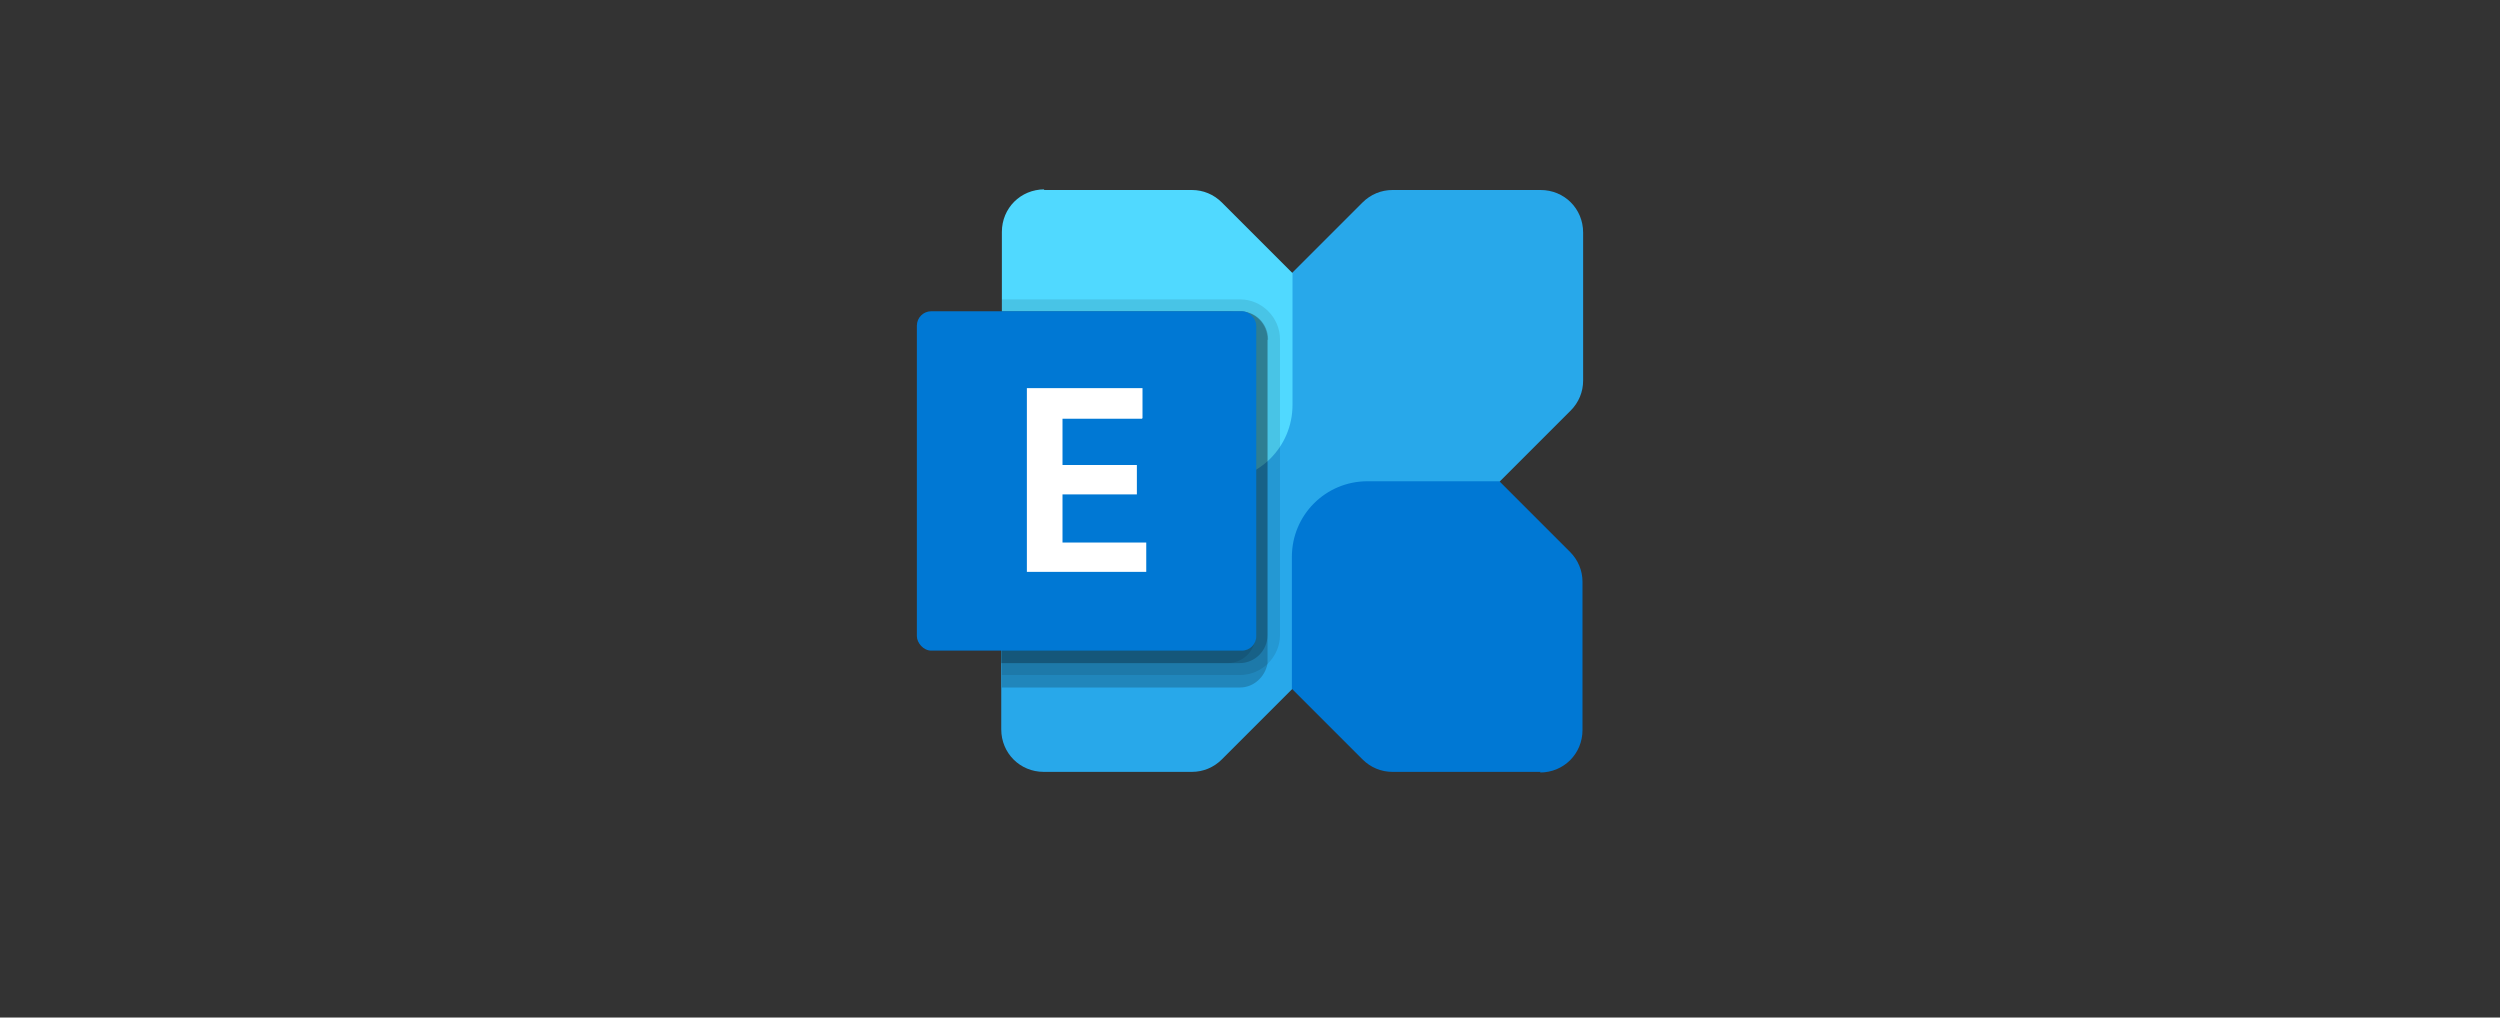
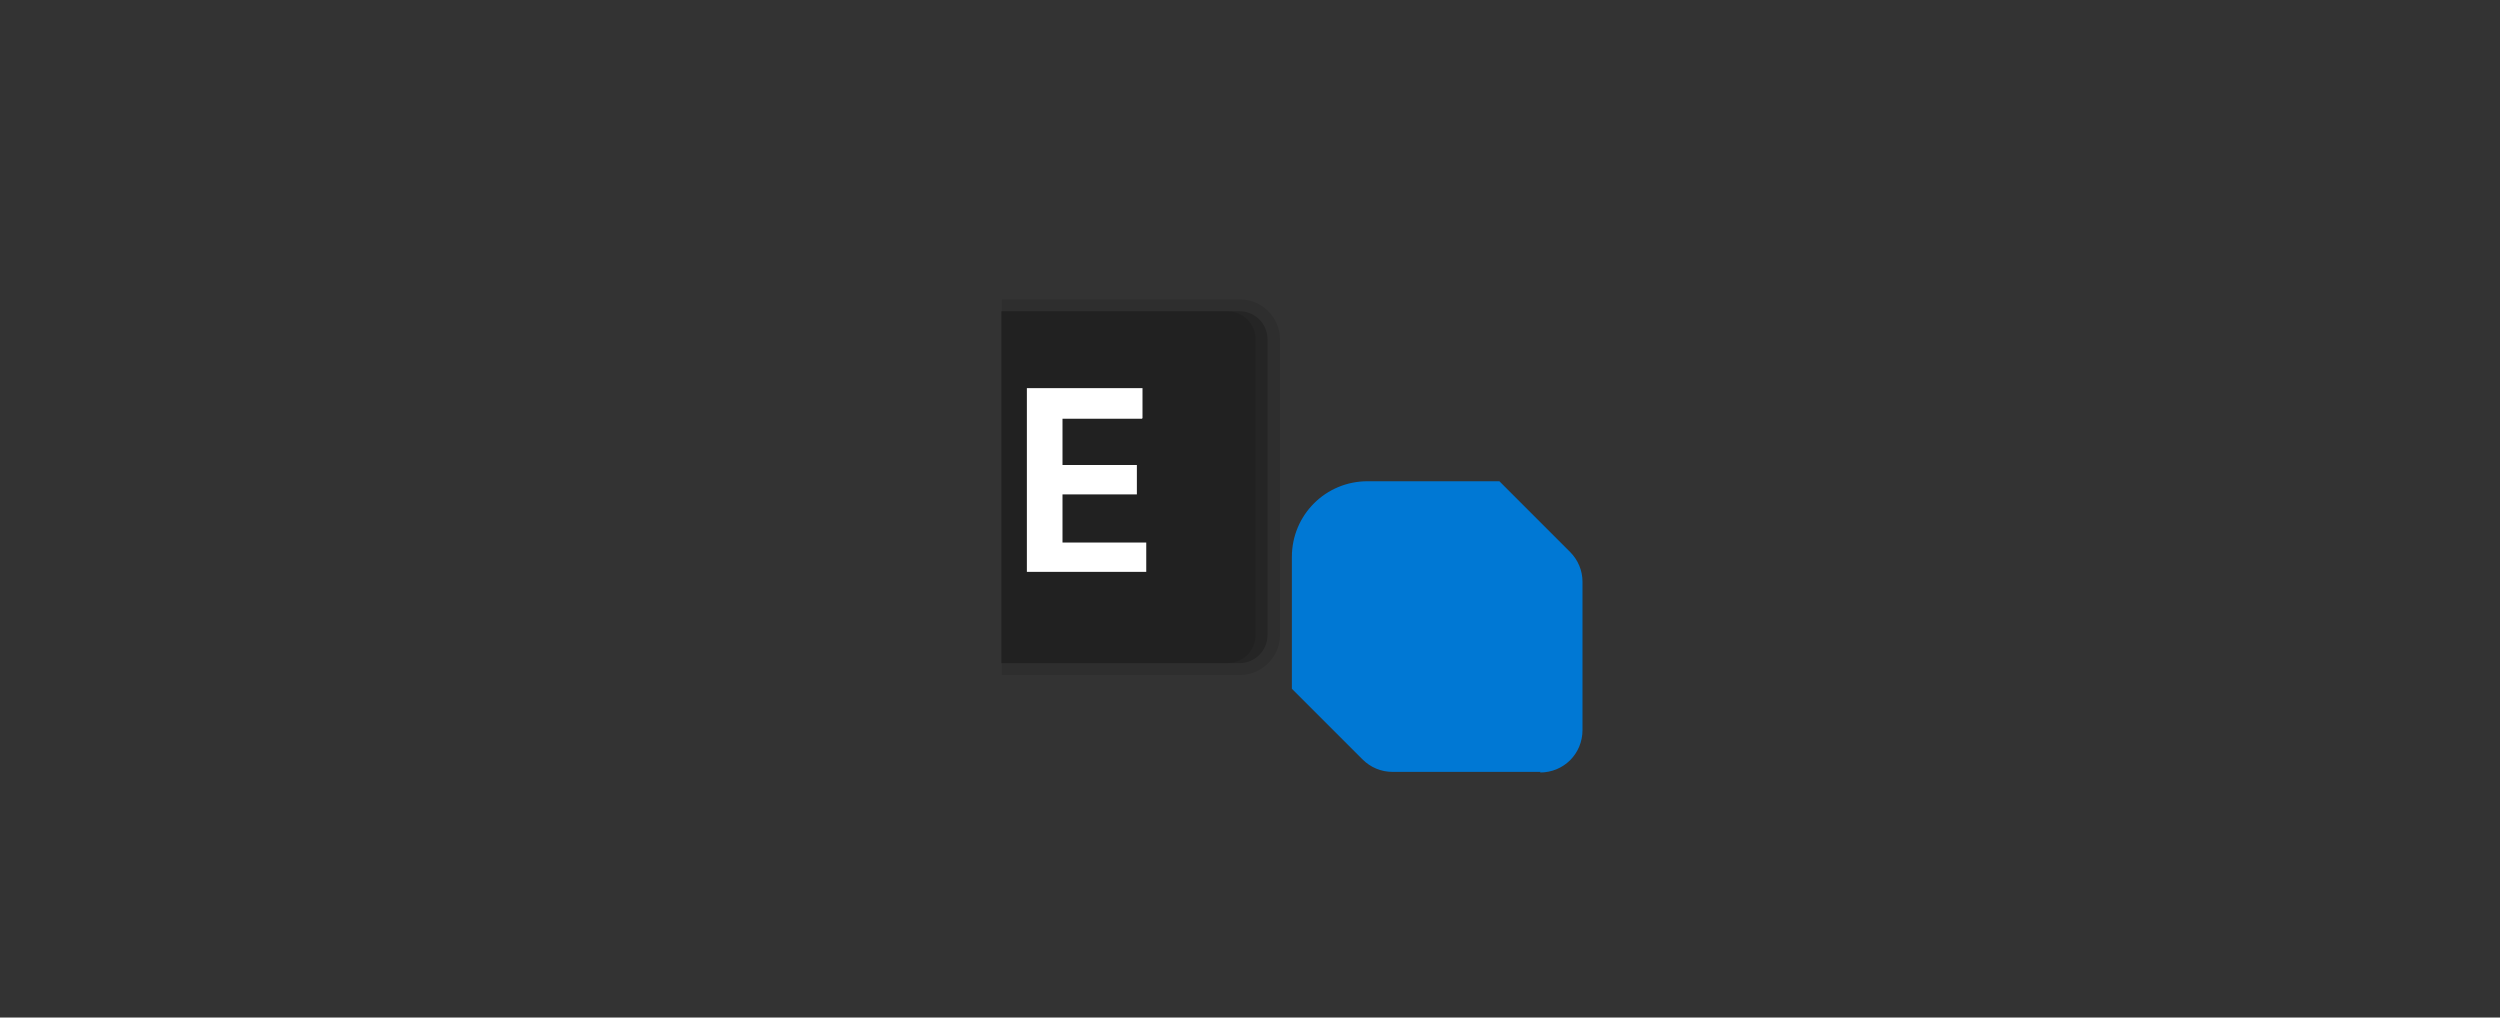
<svg xmlns="http://www.w3.org/2000/svg" id="Layer_3" version="1.1" viewBox="0 0 400 162.8">
  <rect x="0" y="0" width="400" height="162.8" fill="#333333" stroke="none" />
  <defs>
    <style>
      .st0 {
        fill: #50d9ff;
      }

      .st1 {
        fill: #fff;
      }

      .st2 {
        fill: #28a8ea;
      }

      .st3 {
        opacity: .1;
      }

      .st3, .st4 {
        isolation: isolate;
      }

      .st4 {
        opacity: .2;
      }

      .st5 {
        fill: #0078d4;
      }
    </style>
  </defs>
-   <path class="st2" d="M246.5,30.4h-23.7c-1.8,0-3.5.7-4.8,2l-55.8,55.8c-1.3,1.3-2,3-2,4.8v23.7c0,3.8,3,6.8,6.8,6.8h23.7c1.8,0,3.5-.7,4.8-2l55.8-55.8c1.3-1.3,2-3,2-4.8v-23.7c0-3.8-3-6.8-6.8-6.8h0Z" />
  <path class="st5" d="M246.5,123.5h-23.7c-1.8,0-3.5-.7-4.8-2l-11.3-11.3v-21.1c0-6.7,5.4-12.1,12.1-12.1h21.1l11.3,11.3c1.3,1.3,2,3,2,4.8v23.7c0,3.8-3,6.8-6.8,6.8h0Z" />
-   <path class="st0" d="M167,30.4h23.7c1.8,0,3.5.7,4.8,2l11.3,11.3v21.1c0,6.7-5.4,12.1-12.1,12.1h-21.1l-11.3-11.3c-1.3-1.3-2-3-2-4.8v-23.7c0-3.8,3-6.8,6.8-6.8Z" />
-   <path class="st4" d="M202.8,54.4v51.1c0,.3,0,.5,0,.7-.4,2.1-2.2,3.8-4.4,3.8h-38.1v-60.2h38.1c2.5,0,4.5,2,4.5,4.5h0Z" />
  <path class="st3" d="M204.8,54.4v47.2c0,3.5-2.9,6.4-6.4,6.4h-38.1v-60.1h38.1c3.5,0,6.4,2.9,6.4,6.4h0Z" />
  <path class="st4" d="M202.8,54.4v47.2c0,2.5-2,4.5-4.5,4.5h-38.1v-56.3h38.1c2.5,0,4.5,2,4.5,4.5h0Z" />
  <path class="st3" d="M200.9,54.4v47.2c0,2.5-2,4.5-4.5,4.5h-36.2v-56.3h36.2c2.5,0,4.5,2,4.5,4.5h0Z" />
-   <rect class="st5" x="146.7" y="49.8" width="54.3" height="54.3" rx="2.3" ry="2.3" />
  <path class="st1" d="M182.7,67h-12.7v7.4h11.9v4.7h-11.9v7.7h13.4v4.7h-19.1v-29.4h18.5v4.8h0Z" />
</svg>